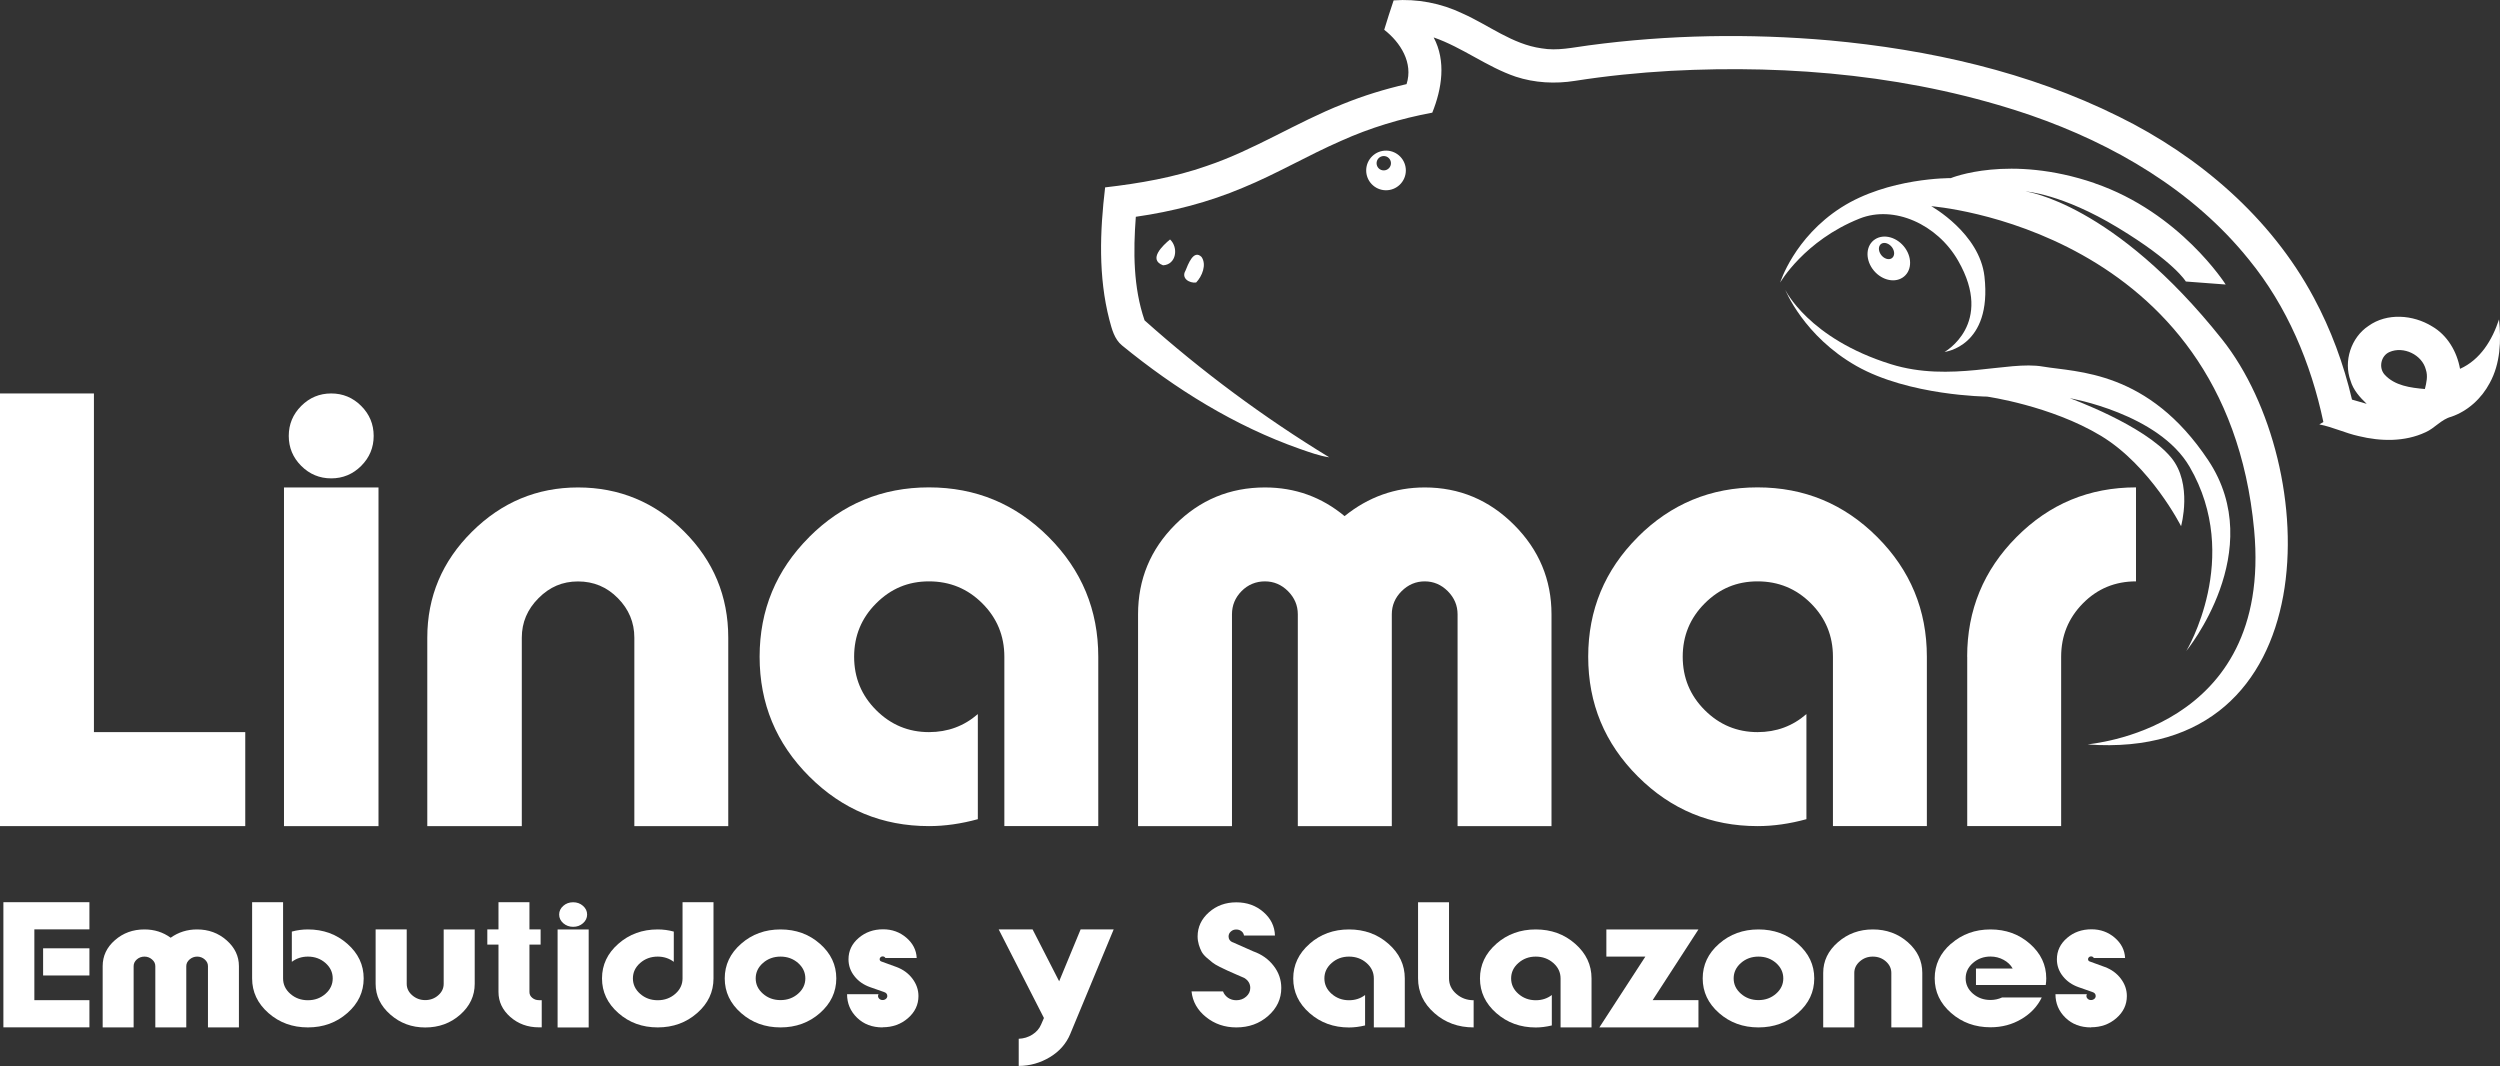
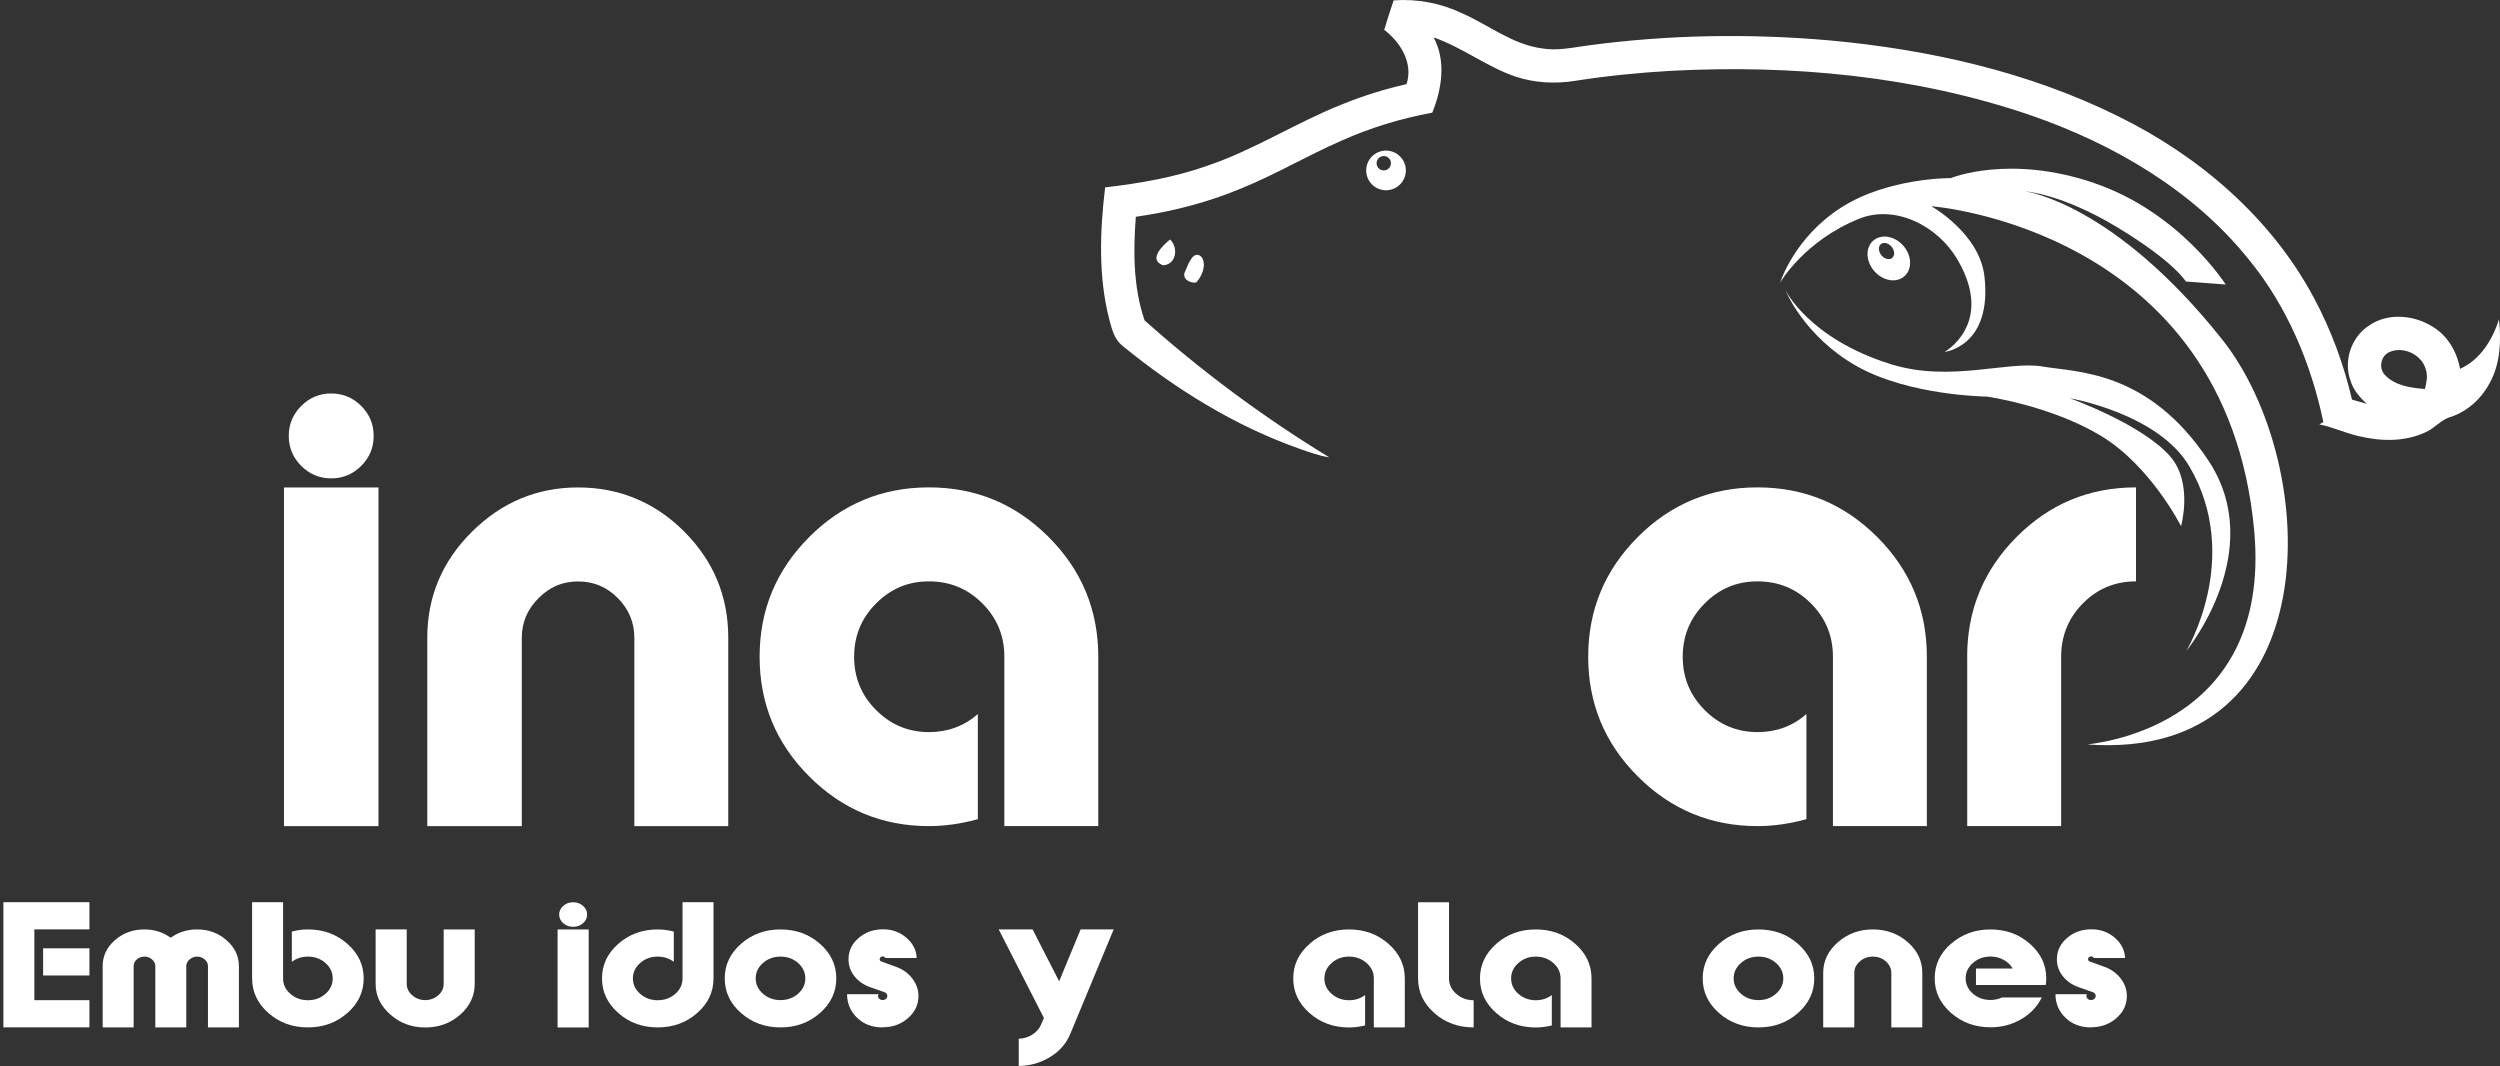
<svg xmlns="http://www.w3.org/2000/svg" id="Layer_1" viewBox="0 0 382.76 163.21">
  <rect x="0" y="0" width="382.76" height="163.21" fill="#333333" stroke="none" />
  <defs>
    <style>.cls-1{fill:#fff;stroke-width:0px;}</style>
  </defs>
  <path class="cls-1" d="M320.69,28.04c-13.1-4.48-22.01-.77-22.01-.77,0,0-9.6-.1-16.8,4.51-7.2,4.61-9.33,11.48-9.33,11.48,0,0,3.69-6.42,12.17-9.8,5.27-2.1,11.89.88,15.08,6.46,5.57,9.7-2.08,13.96-2.08,13.96,0,0,7.31-.81,6.11-11.54-.74-6.64-8.15-10.77-8.15-10.77,0,0,45.15,3.36,49.44,49.59,2.87,30.9-25.49,32.69-25.49,32.82,37.01,2.66,35.98-42.66,20.56-62.05-16.6-20.87-30.06-22.62-30.06-22.62,0,0,5.53.33,14.15,5.56,8.63,5.22,10.38,8.23,10.38,8.23l6.1.46s-6.98-11.03-20.08-15.51" />
  <path class="cls-1" d="M304.22,60.72s9.75,1.38,17.4,5.98c7.65,4.6,12.31,13.86,12.31,13.86,0,0,1.82-6.49-1.53-10.52-4.13-4.98-15.5-9.07-15.5-9.07,0,0,13.6,2.33,18.34,10.5,8.1,13.94-.51,28.2-.51,28.2,0,0,12.57-15.31,3.38-29.17-9.2-13.86-20.16-13.49-25.35-14.38-5.38-.93-14.14,2.48-23.25-.36-12.61-3.92-16.18-11.38-16.18-11.38,0,0,2.82,7.07,10.89,11.65,8.07,4.58,19.99,4.69,19.99,4.69" />
  <path class="cls-1" d="M291.68,37.97c-1.16-1.62-3.21-2.23-4.59-1.34-1.38.88-1.56,2.91-.4,4.54,1.16,1.62,3.21,2.23,4.59,1.34,1.38-.88,1.56-2.91.4-4.54M287.98,38.99c-.44-.62-.41-1.36.06-1.67.47-.3,1.21-.05,1.65.56.44.62.41,1.36-.07,1.67-.47.3-1.21.05-1.65-.57" />
  <path class="cls-1" d="M382.61,48.9c-1.03,3.15-2.85,6.17-5.97,7.57-.47-2.63-1.93-5.15-4.29-6.51-2.89-1.78-6.9-2.1-9.74-.05-2.65,1.76-3.84,5.4-2.73,8.38.41,1.43,1.43,2.54,2.47,3.54-.75-.21-1.5-.43-2.25-.65-1.27-5.44-3.22-10.73-5.87-15.65-6.54-12.21-17.51-21.61-29.83-27.68-13.8-6.86-29.06-10.27-44.33-11.67-12.26-1.07-24.65-.87-36.85.77-2.38.31-4.79.88-7.21.45-4.47-.62-8.08-3.56-12.12-5.35-3.25-1.56-6.92-2.26-10.52-1.99-.49,1.5-1,2.99-1.44,4.5,2.49,1.93,4.47,5.07,3.42,8.32-3.32.76-6.58,1.76-9.73,3.04-7.11,2.8-13.58,7.04-20.84,9.48-5.03,1.77-10.3,2.68-15.58,3.29-.8,6.72-1.06,13.66.65,20.27.38,1.41.75,2.96,1.94,3.93,8.16,6.67,17.26,12.33,27.23,15.84,1.48.51,2.94,1.06,4.5,1.29-10.03-6.11-19.52-13.15-28.28-20.97-1.74-5.07-1.74-10.57-1.34-15.86,5.62-.8,11.16-2.23,16.4-4.45,5.14-2.11,9.93-4.95,15.02-7.17,4.46-2.01,9.17-3.43,13.97-4.32,1.47-3.65,2.14-7.9.21-11.52,4.41,1.53,8.14,4.51,12.56,6.01,2.91.96,6.06,1.12,9.08.64,4.84-.76,9.72-1.25,14.61-1.53,18.58-.99,37.51.76,55.19,6.81,12.71,4.4,24.87,11.49,33.38,22.09,5.85,7.15,9.5,15.87,11.4,24.86-.21.11-.42.24-.62.37,2.07.4,3.98,1.34,6.04,1.79,3.35.82,7.04.9,10.22-.59,1.42-.62,2.4-1.97,3.93-2.37,2.55-.87,4.65-2.81,5.9-5.17,1.63-2.96,1.77-6.47,1.42-9.76M371.26,59.56c-2.19-.19-4.63-.5-6.18-2.22-.93-1.06-.55-2.87.75-3.44,2.14-.95,5.01.41,5.58,2.7.33.98.09,1.99-.15,2.96" />
  <path class="cls-1" d="M178.07,40.62c2.04-.11,2.39-2.72,1.07-3.96-1.09.9-3.42,3.08-1.07,3.96" />
  <path class="cls-1" d="M181.5,41.44c-.68,1.17.58,1.94,1.63,1.82.92-.96,1.65-2.74.83-3.92-1.23-1.22-2.08,1.19-2.46,2.11" />
  <path class="cls-1" d="M212.26,23.06c-1.68-.03-3.06,1.31-3.09,2.98-.03,1.68,1.31,3.06,2.98,3.09,1.68.03,3.06-1.31,3.09-2.98.03-1.68-1.31-3.06-2.98-3.09M212.89,25.38c-.22.57-.85.85-1.42.64-.57-.21-.85-.85-.64-1.42.22-.57.85-.85,1.42-.64.57.22.86.85.64,1.42" />
-   <polygon class="cls-1" points="0 60.24 14.38 60.24 14.38 112.09 37.55 112.09 37.55 126.48 0 126.48 0 60.24" />
  <path class="cls-1" d="M43.48,74.63h14.47v51.85h-14.47v-51.85ZM46.12,62.15c1.27-1.27,2.8-1.91,4.59-1.91s3.32.64,4.59,1.91c1.27,1.27,1.91,2.8,1.91,4.59s-.64,3.32-1.91,4.59c-1.27,1.27-2.81,1.91-4.59,1.91s-3.32-.64-4.59-1.91c-1.27-1.27-1.91-2.8-1.91-4.59s.64-3.32,1.91-4.59" />
  <path class="cls-1" d="M111.5,126.48h-14.38v-28.85c0-2.33-.84-4.35-2.52-6.05-1.68-1.71-3.71-2.56-6.1-2.56s-4.35.85-6.05,2.56c-1.71,1.71-2.56,3.72-2.56,6.05v28.85h-14.47v-28.85c0-6.28,2.28-11.69,6.83-16.21,4.55-4.52,9.97-6.79,16.25-6.79s11.76,2.25,16.25,6.75c4.5,4.5,6.75,9.92,6.75,16.25v28.85Z" />
  <path class="cls-1" d="M123.89,82.22c5.06-5.06,11.17-7.6,18.33-7.6s13.26,2.53,18.33,7.6c5.07,5.07,7.6,11.18,7.6,18.33v25.92h-14.38v-25.92c0-3.2-1.12-5.92-3.37-8.17-2.25-2.25-4.97-3.37-8.17-3.37s-5.84,1.12-8.09,3.37c-2.25,2.25-3.37,4.97-3.37,8.17s1.12,5.92,3.37,8.17c2.25,2.25,4.94,3.37,8.09,3.37,2.87,0,5.36-.92,7.48-2.76v16.09c-2.55.7-5.04,1.06-7.48,1.06-7.15,0-13.26-2.53-18.33-7.6-5.07-5.06-7.6-11.17-7.6-18.33s2.53-13.26,7.6-18.33" />
-   <path class="cls-1" d="M218.12,74.63c5.31,0,9.87,1.91,13.69,5.73,3.82,3.82,5.73,8.39,5.73,13.69v32.43h-14.38v-32.43c0-1.35-.5-2.53-1.5-3.54-1-1-2.18-1.5-3.53-1.5s-2.53.5-3.54,1.5c-1,1-1.5,2.18-1.5,3.54v32.43h-14.39v-32.43c0-1.35-.5-2.53-1.5-3.54-1-1-2.18-1.5-3.54-1.5s-2.6.5-3.58,1.5c-.98,1-1.46,2.18-1.46,3.54v32.43h-14.38v-32.43c0-5.36,1.9-9.94,5.69-13.73,3.79-3.79,8.37-5.69,13.74-5.69,4.6,0,8.67,1.46,12.19,4.39,3.63-2.93,7.72-4.39,12.27-4.39" />
  <path class="cls-1" d="M250.75,82.22c5.06-5.06,11.17-7.6,18.33-7.6s13.26,2.53,18.33,7.6c5.07,5.07,7.6,11.18,7.6,18.33v25.92h-14.38v-25.92c0-3.2-1.12-5.92-3.37-8.17-2.25-2.25-4.97-3.37-8.17-3.37s-5.84,1.12-8.09,3.37c-2.25,2.25-3.37,4.97-3.37,8.17s1.12,5.92,3.37,8.17c2.25,2.25,4.95,3.37,8.09,3.37,2.87,0,5.36-.92,7.48-2.76v16.09c-2.55.7-5.04,1.06-7.48,1.06-7.15,0-13.26-2.53-18.33-7.6-5.07-5.06-7.6-11.17-7.6-18.33s2.53-13.26,7.6-18.33" />
  <path class="cls-1" d="M301.18,100.55c0-7.15,2.52-13.26,7.56-18.33,5.04-5.07,11.13-7.6,18.29-7.6v14.39c-3.2,0-5.91,1.12-8.13,3.37-2.22,2.25-3.33,4.97-3.33,8.17v25.92h-14.38v-25.92Z" />
  <path class="cls-1" d="M.52,138.13h13.17v4.16H5.26v10.84h8.43v4.16H.52v-19.17ZM6.6,145.19h7.09v4.16h-7.09v-4.16Z" />
  <path class="cls-1" d="M30.18,142.3c1.75,0,3.25.55,4.51,1.66,1.26,1.11,1.89,2.43,1.89,3.96v9.38h-4.74v-9.38c0-.39-.16-.73-.49-1.02-.33-.29-.72-.44-1.16-.44s-.83.15-1.17.44c-.33.29-.5.63-.5,1.02v9.38h-4.74v-9.38c0-.39-.16-.73-.5-1.02-.33-.29-.72-.44-1.16-.44s-.86.15-1.18.44c-.32.29-.48.63-.48,1.02v9.38h-4.74v-9.38c0-1.55.62-2.88,1.87-3.97,1.25-1.1,2.76-1.65,4.52-1.65,1.52,0,2.85.42,4.02,1.27,1.19-.85,2.54-1.27,4.04-1.27" />
  <path class="cls-1" d="M53.18,155.1c-1.67,1.47-3.68,2.2-6.04,2.2s-4.37-.73-6.04-2.2c-1.67-1.47-2.5-3.23-2.5-5.3v-11.67h4.74v11.67c0,.93.37,1.71,1.11,2.36.74.65,1.64.98,2.69.98s1.95-.33,2.69-.98c.74-.65,1.11-1.44,1.11-2.36s-.37-1.71-1.11-2.36c-.74-.65-1.64-.98-2.69-.98-.93,0-1.75.27-2.46.8v-4.63c.8-.22,1.62-.33,2.46-.33,2.36,0,4.37.73,6.04,2.2,1.67,1.47,2.5,3.23,2.5,5.3s-.83,3.84-2.5,5.3" />
  <path class="cls-1" d="M67.94,142.3h4.74v8.33c0,1.84-.74,3.41-2.22,4.72-1.48,1.31-3.27,1.96-5.35,1.96s-3.85-.66-5.35-1.98c-1.5-1.32-2.25-2.88-2.25-4.7v-8.33h4.76v8.33c0,.68.28,1.26.84,1.75.56.49,1.23.74,1.99.74s1.43-.24,1.99-.73c.56-.49.84-1.07.84-1.76v-8.33Z" />
-   <path class="cls-1" d="M76.32,151.89v-7.27h-1.71v-2.33h1.71v-4.16h4.74v4.16h1.71v2.33h-1.71v7.27c0,.35.14.64.43.88.29.24.62.36,1.02.36h.43v4.16h-.43c-1.71,0-3.17-.53-4.38-1.59-1.2-1.06-1.81-2.33-1.81-3.82" />
  <path class="cls-1" d="M85.37,142.3h4.76v15.01h-4.76v-15.01ZM86.24,138.69c.42-.37.92-.55,1.51-.55s1.09.18,1.51.55c.42.37.63.81.63,1.33s-.21.96-.63,1.33-.92.55-1.51.55-1.09-.19-1.51-.55c-.42-.37-.63-.81-.63-1.33s.21-.96.63-1.33" />
  <path class="cls-1" d="M106.74,155.1c-1.67,1.47-3.68,2.2-6.04,2.2s-4.37-.73-6.03-2.2c-1.67-1.47-2.5-3.23-2.5-5.3s.83-3.84,2.5-5.3c1.67-1.47,3.68-2.2,6.03-2.2.84,0,1.66.11,2.46.33v4.63c-.71-.53-1.53-.8-2.46-.8-1.05,0-1.95.33-2.69.98-.74.65-1.11,1.44-1.11,2.36s.37,1.71,1.11,2.36c.74.65,1.64.98,2.69.98s1.95-.33,2.69-.98c.74-.65,1.11-1.44,1.11-2.36v-11.67h4.74v11.67c0,2.07-.83,3.84-2.5,5.3" />
  <path class="cls-1" d="M113.46,144.5c1.67-1.47,3.68-2.2,6.04-2.2s4.37.73,6.04,2.2c1.67,1.47,2.5,3.23,2.5,5.3s-.84,3.84-2.5,5.3c-1.67,1.47-3.68,2.2-6.04,2.2s-4.37-.73-6.04-2.2c-1.67-1.47-2.5-3.23-2.5-5.3s.83-3.84,2.5-5.3M122.19,147.44c-.74-.65-1.64-.98-2.69-.98s-1.95.33-2.69.98c-.74.65-1.11,1.44-1.11,2.36s.37,1.69,1.11,2.34c.74.65,1.64.98,2.69.98s1.95-.33,2.69-.98c.74-.65,1.11-1.43,1.11-2.34s-.37-1.71-1.11-2.36" />
  <path class="cls-1" d="M135.13,157.3c-1.59,0-2.89-.49-3.91-1.48-1.02-.99-1.53-2.19-1.53-3.6h4.82c-.05.06-.08.16-.08.28,0,.16.07.3.2.42.13.13.3.19.5.19s.37-.06.51-.18c.14-.12.21-.26.21-.44,0-.3-.17-.5-.51-.61l-2.14-.75c-.98-.35-1.78-.9-2.38-1.67-.61-.77-.91-1.63-.91-2.59,0-1.29.52-2.37,1.55-3.26,1.04-.89,2.28-1.33,3.75-1.33,1.37,0,2.56.43,3.56,1.29,1,.86,1.53,1.9,1.58,3.1h-4.79c-.09-.16-.23-.24-.43-.24-.12,0-.23.04-.32.13-.09.09-.13.19-.13.29,0,.17.08.29.24.35l2.33.85c1.02.38,1.83.97,2.45,1.79.61.82.92,1.7.92,2.66,0,1.33-.54,2.46-1.61,3.39-1.07.93-2.36,1.39-3.88,1.39" />
  <path class="cls-1" d="M163.87,158.29c-.62,1.49-1.66,2.68-3.12,3.56-1.46.88-3.05,1.34-4.78,1.35v-4.16c.77-.03,1.46-.24,2.09-.64s1.07-.91,1.34-1.55l.43-.99-6.93-13.57h5.19l4.07,7.95,3.29-7.95h5.06l-6.64,15.99Z" />
-   <path class="cls-1" d="M188.71,144.25l3.18,1.41c1.28.45,2.32,1.19,3.1,2.2.79,1.01,1.18,2.15,1.18,3.4,0,1.68-.67,3.1-2.01,4.28-1.34,1.18-2.96,1.76-4.87,1.76-1.79,0-3.33-.53-4.65-1.59-1.31-1.06-2.05-2.36-2.21-3.92h4.82c.14.39.4.71.76.97.37.25.79.38,1.27.38.59,0,1.09-.18,1.51-.55.42-.37.63-.81.63-1.33,0-.64-.3-1.15-.91-1.53-.25-.11-.67-.29-1.27-.55-.6-.26-1.04-.45-1.31-.58-.28-.12-.67-.31-1.17-.56-.5-.25-.87-.47-1.12-.67-.25-.2-.55-.45-.9-.75-.35-.31-.6-.61-.76-.9-.16-.3-.3-.65-.43-1.06-.12-.41-.19-.84-.19-1.29,0-1.44.58-2.67,1.73-3.69,1.15-1.02,2.55-1.53,4.19-1.53s3.01.49,4.15,1.48c1.14.99,1.73,2.19,1.77,3.6h-4.74c-.04-.27-.17-.49-.39-.66-.22-.17-.49-.26-.79-.26-.32,0-.6.1-.83.31-.23.2-.35.46-.35.75,0,.41.2.71.59.89" />
  <path class="cls-1" d="M200.5,144.5c1.67-1.47,3.68-2.2,6.04-2.2s4.37.73,6.04,2.2c1.67,1.47,2.5,3.23,2.5,5.3v7.5h-4.74v-7.5c0-.92-.37-1.71-1.11-2.36-.74-.65-1.64-.98-2.69-.98s-1.92.33-2.66.98c-.74.65-1.11,1.44-1.11,2.36s.37,1.71,1.11,2.36c.74.65,1.63.98,2.66.98.94,0,1.77-.27,2.46-.8v4.66c-.84.2-1.66.31-2.46.31-2.35,0-4.37-.73-6.04-2.2-1.67-1.47-2.5-3.23-2.5-5.3s.83-3.84,2.5-5.3" />
  <path class="cls-1" d="M217.11,149.8v-11.66h4.74v11.66c0,.93.37,1.71,1.11,2.36.74.65,1.63.98,2.66.98v4.16c-2.36,0-4.36-.73-6.02-2.2-1.66-1.47-2.49-3.23-2.49-5.3" />
  <path class="cls-1" d="M229.09,144.5c1.67-1.47,3.68-2.2,6.04-2.2s4.37.73,6.04,2.2c1.67,1.47,2.5,3.23,2.5,5.3v7.5h-4.74v-7.5c0-.92-.37-1.71-1.11-2.36-.74-.65-1.64-.98-2.69-.98s-1.92.33-2.66.98c-.74.65-1.11,1.44-1.11,2.36s.37,1.71,1.11,2.36c.74.65,1.63.98,2.66.98.95,0,1.77-.27,2.46-.8v4.66c-.84.2-1.66.31-2.46.31-2.35,0-4.37-.73-6.04-2.2-1.67-1.47-2.5-3.23-2.5-5.3s.83-3.84,2.5-5.3" />
-   <polygon class="cls-1" points="260.04 153.12 260.04 157.3 244.87 157.3 251.91 146.46 245.94 146.46 245.94 142.3 260.04 142.3 253.03 153.12 260.04 153.12" />
  <path class="cls-1" d="M263.19,144.5c1.67-1.47,3.68-2.2,6.04-2.2s4.37.73,6.04,2.2c1.67,1.47,2.5,3.23,2.5,5.3s-.83,3.84-2.5,5.3c-1.67,1.47-3.68,2.2-6.04,2.2s-4.37-.73-6.04-2.2c-1.67-1.47-2.5-3.23-2.5-5.3s.83-3.84,2.5-5.3M271.92,147.44c-.74-.65-1.64-.98-2.69-.98s-1.95.33-2.69.98c-.74.65-1.11,1.44-1.11,2.36s.37,1.69,1.11,2.34c.74.65,1.64.98,2.69.98s1.95-.33,2.69-.98c.74-.65,1.11-1.43,1.11-2.34s-.37-1.71-1.11-2.36" />
  <path class="cls-1" d="M294.31,157.3h-4.74v-8.35c0-.67-.28-1.26-.83-1.75-.55-.49-1.22-.74-2.01-.74s-1.43.25-1.99.74c-.56.49-.84,1.08-.84,1.75v8.35h-4.76v-8.35c0-1.82.75-3.38,2.25-4.69,1.5-1.31,3.28-1.96,5.35-1.96s3.87.65,5.35,1.95c1.48,1.3,2.22,2.87,2.22,4.7v8.35Z" />
  <path class="cls-1" d="M298.71,144.5c1.67-1.47,3.68-2.2,6.04-2.2s4.37.73,6.04,2.2c1.67,1.47,2.5,3.23,2.5,5.3,0,.35-.03.68-.08,1.01h-10.68v-2.52h5.62c-.3-.55-.76-.99-1.38-1.33-.62-.34-1.29-.51-2.02-.51-1.04,0-1.93.33-2.68.98-.75.65-1.12,1.44-1.12,2.36s.38,1.71,1.12,2.35c.75.64,1.64.96,2.68.96.61,0,1.2-.12,1.77-.38h6.08c-.66,1.36-1.7,2.47-3.11,3.3-1.41.84-2.99,1.26-4.74,1.26-2.35,0-4.37-.73-6.04-2.2-1.67-1.47-2.5-3.23-2.5-5.3s.83-3.84,2.5-5.3" />
  <path class="cls-1" d="M320.14,157.3c-1.59,0-2.89-.49-3.91-1.48-1.02-.99-1.53-2.19-1.53-3.6h4.82c-.05.06-.08.16-.08.28,0,.16.07.3.2.42.13.13.3.19.5.19s.36-.06.51-.18c.14-.12.21-.26.21-.44,0-.3-.17-.5-.51-.61l-2.14-.75c-.98-.35-1.77-.9-2.38-1.67-.61-.77-.91-1.63-.91-2.59,0-1.29.52-2.37,1.55-3.26,1.03-.89,2.28-1.33,3.75-1.33,1.37,0,2.56.43,3.56,1.29s1.52,1.9,1.58,3.1h-4.79c-.09-.16-.23-.24-.43-.24-.13,0-.23.04-.32.13-.09.09-.13.19-.13.29,0,.17.08.29.24.35l2.33.85c1.02.38,1.83.97,2.45,1.79.62.82.92,1.7.92,2.66,0,1.33-.54,2.46-1.61,3.39-1.07.93-2.36,1.39-3.88,1.39" />
</svg>